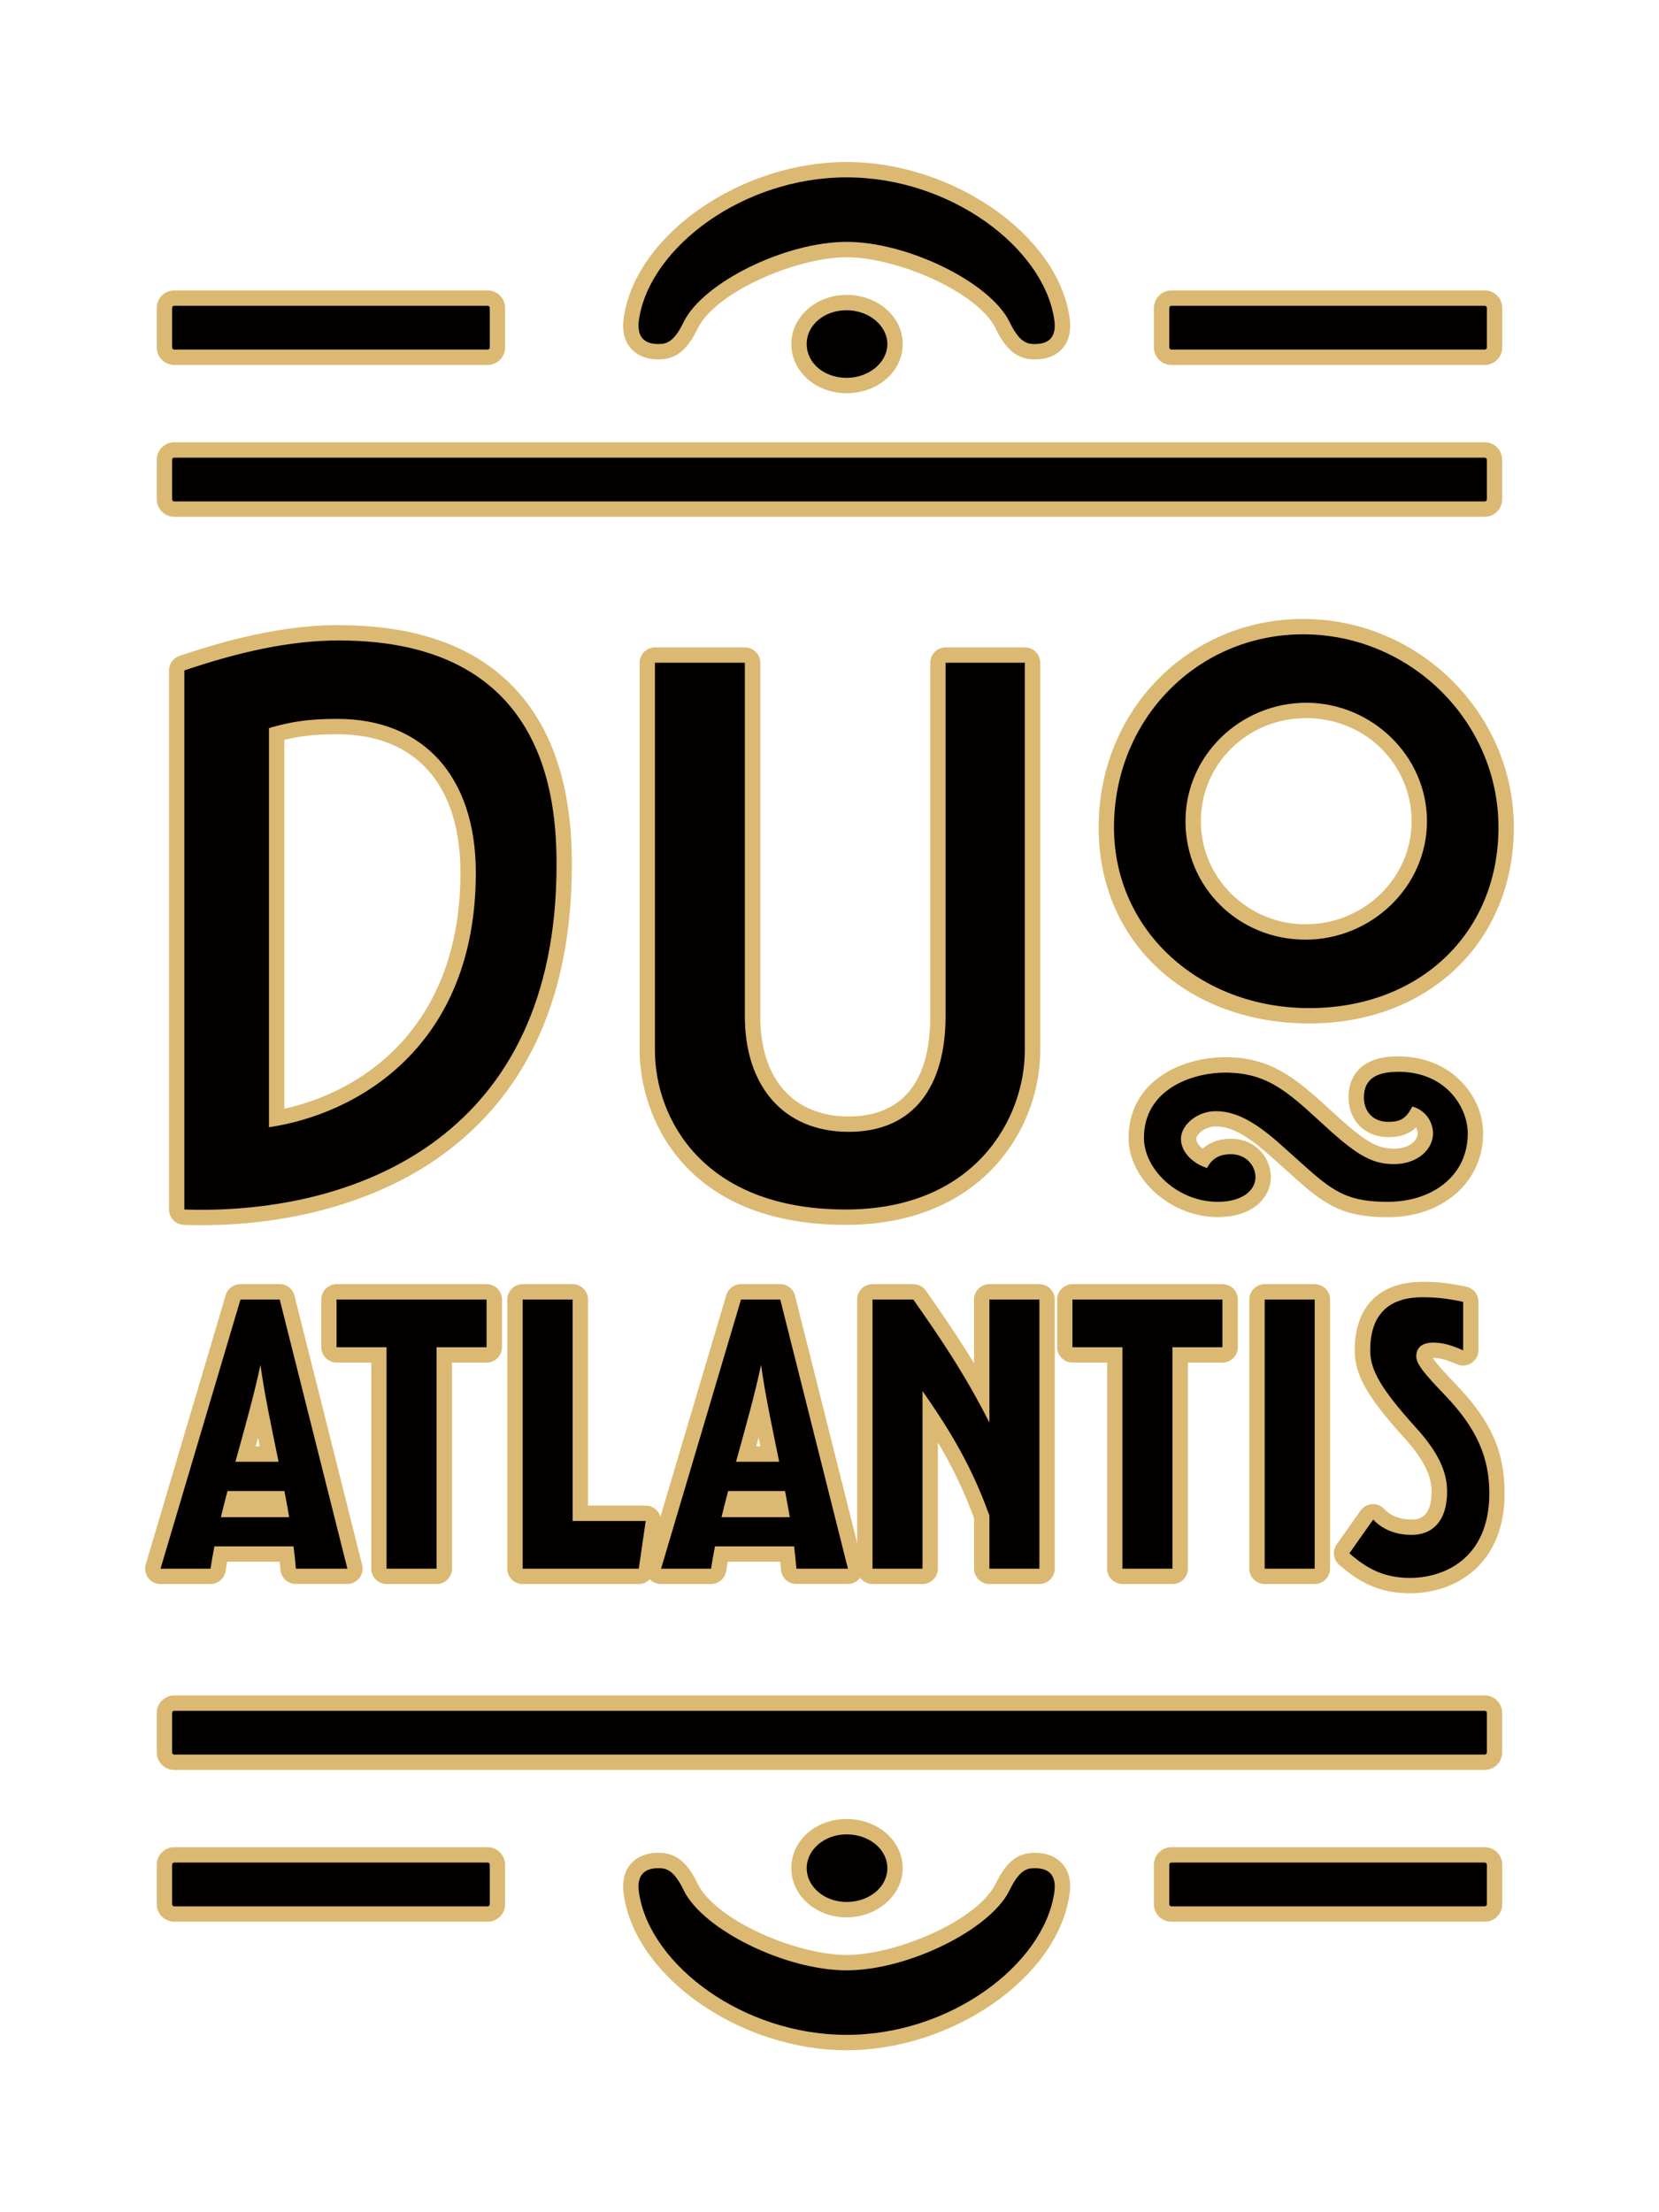
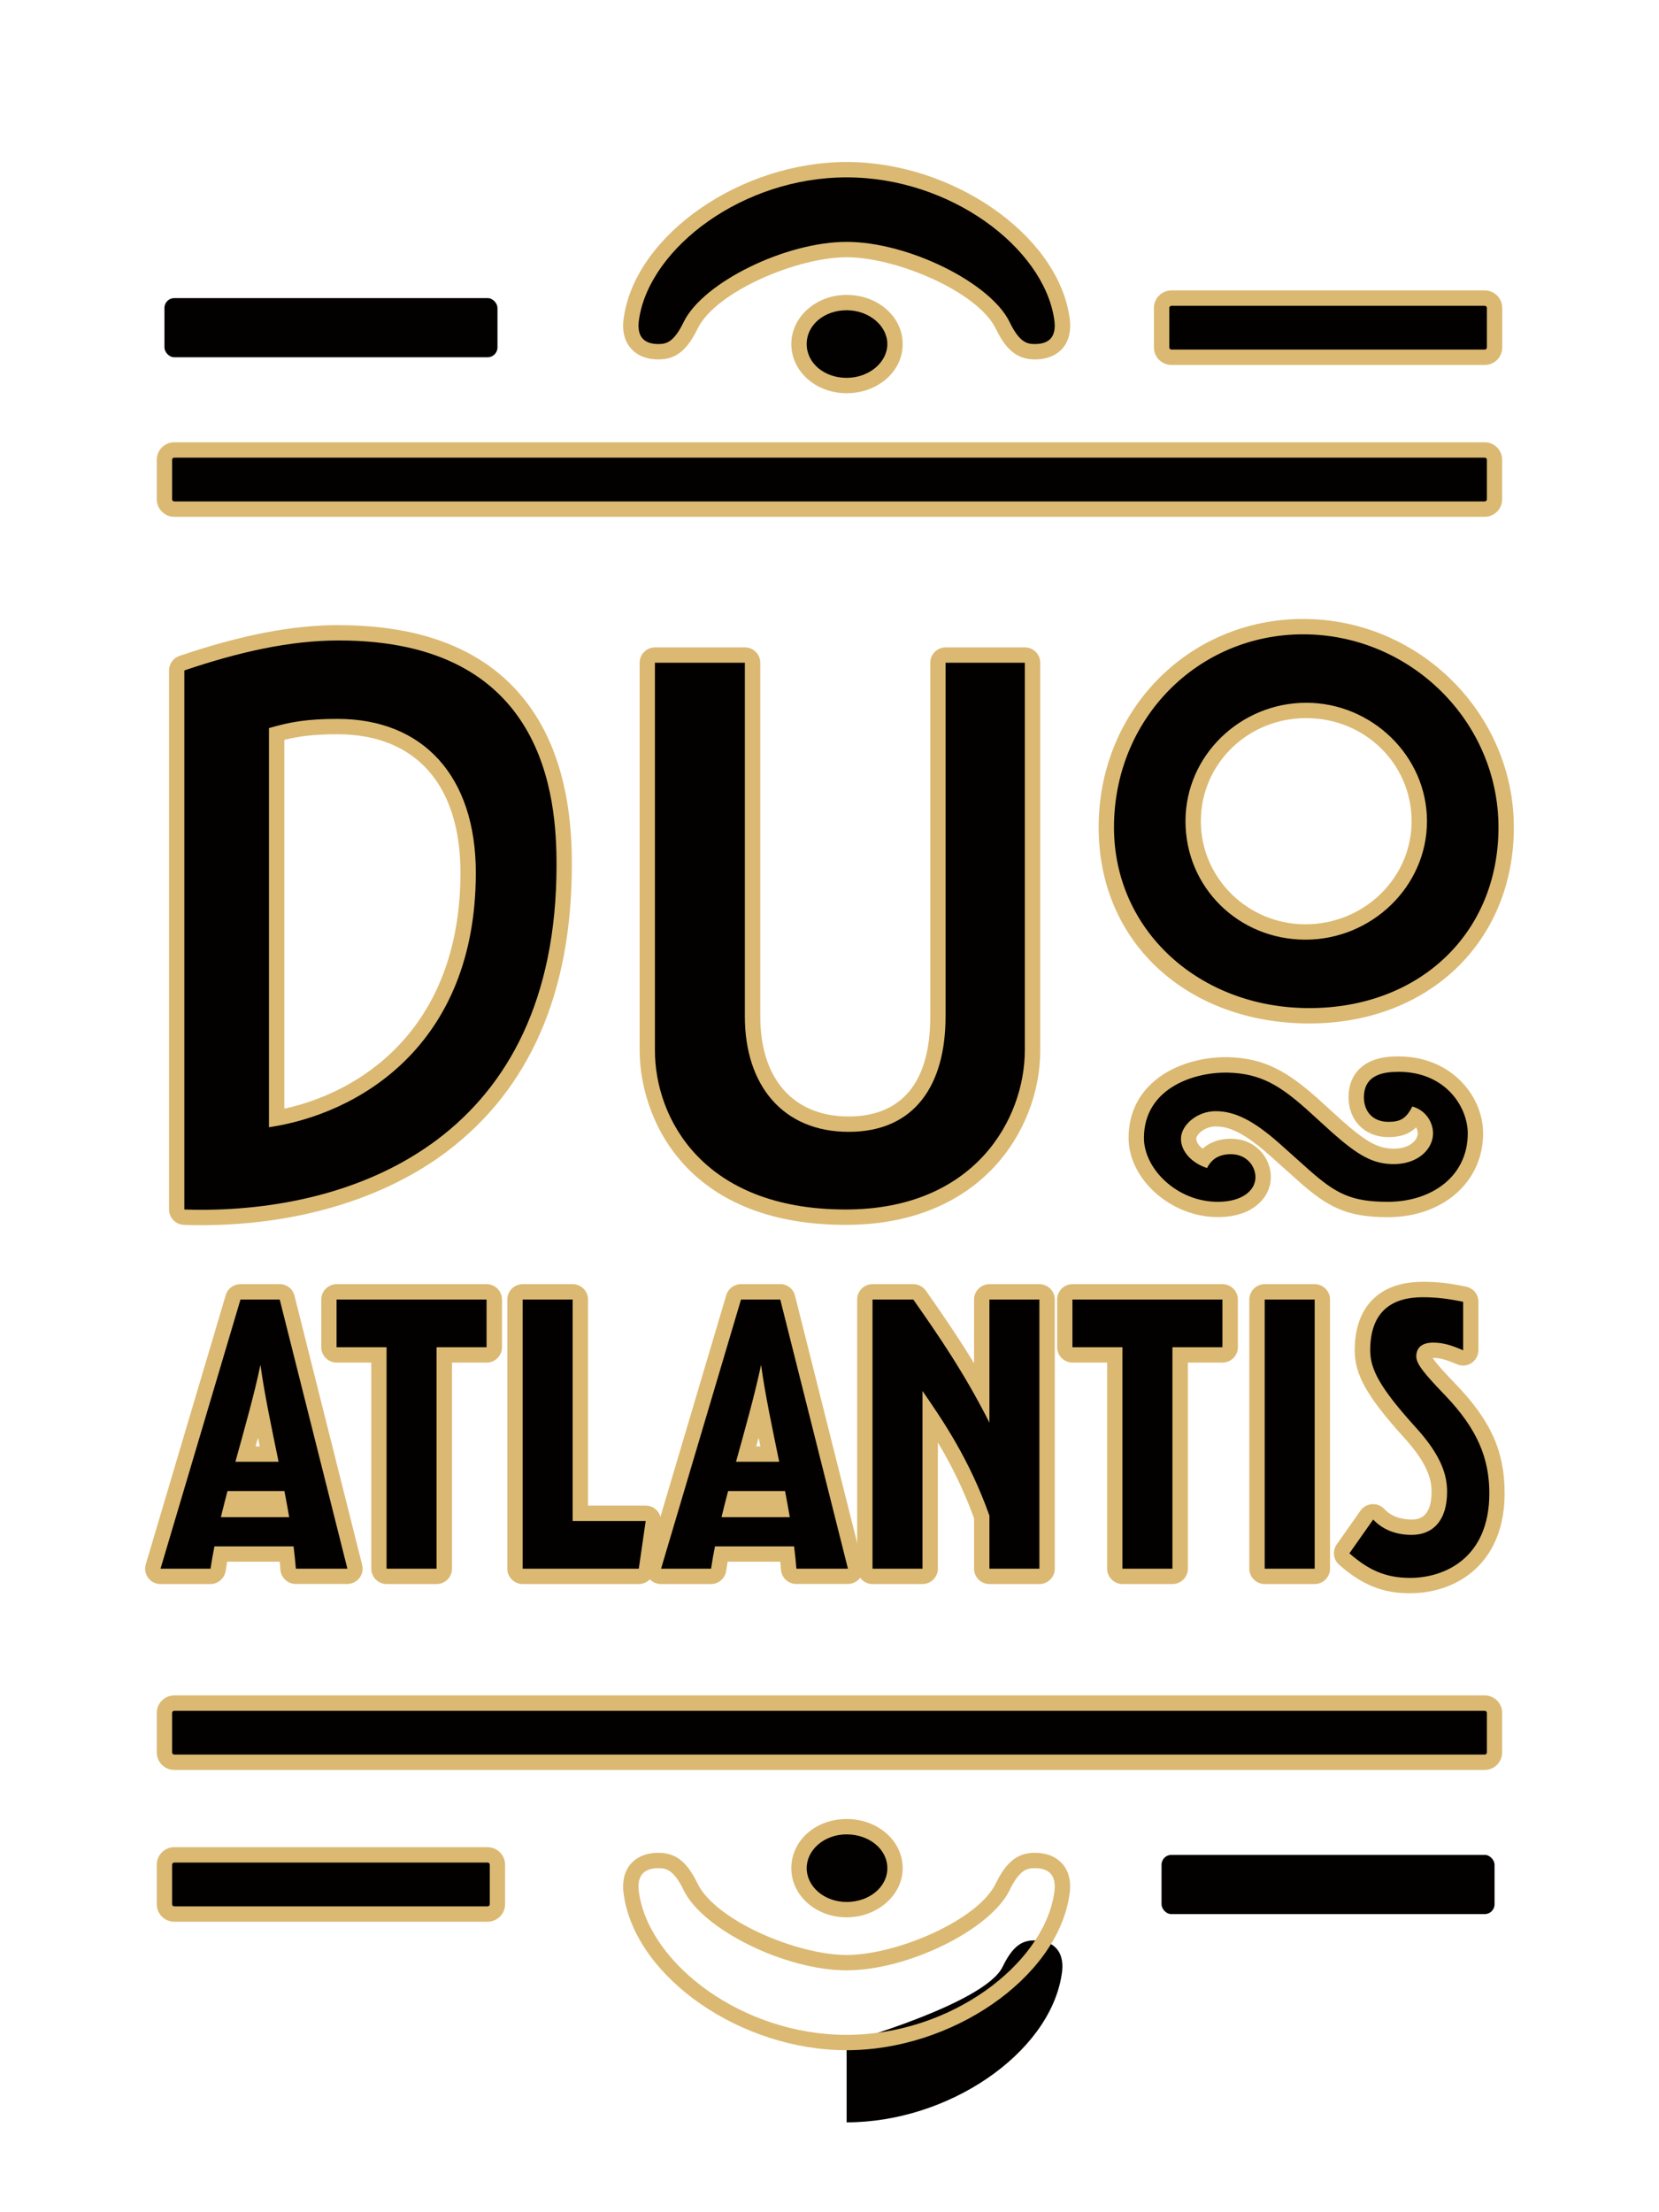
<svg xmlns="http://www.w3.org/2000/svg" id="Layer_1" data-name="Layer 1" viewBox="0 0 216 288">
  <defs>
    <style>
      .cls-1 {
        fill: #030000;
      }

      .cls-2 {
        fill: #dbb972;
      }
    </style>
  </defs>
  <g>
    <g>
      <g>
        <path class="cls-1" d="M134.73,45.79c-1.56,0-2.81-.58-4.2-3.47-2.34-4.78-12.78-9.83-20.3-9.83s-17.96,5.06-20.3,9.84c-1.39,2.88-2.63,3.46-4.2,3.46-1.28,0-2.25-.38-2.87-1.12-.67-.8-.88-1.96-.61-3.45,1.66-10.18,14.74-19.12,27.98-19.12s26.32,8.94,27.99,19.14c.26,1.47.06,2.63-.61,3.44-.62.75-1.59,1.12-2.87,1.12Z" />
        <path class="cls-2" d="M110.23,23.09c13.5,0,25.5,9.1,27,18.3.5,2.8-1,3.4-2.5,3.4-1,0-2-.2-3.3-2.9-2.5-5.1-13.2-10.4-21.2-10.4s-18.7,5.3-21.2,10.4c-1.3,2.7-2.3,2.9-3.3,2.9-1.5,0-3-.6-2.5-3.4,1.5-9.2,13.5-18.3,27-18.3M110.23,21.09c-13.7,0-27.24,9.34-28.97,19.98-.32,1.76-.04,3.2.84,4.24.57.68,1.66,1.48,3.64,1.48,2.24,0,3.72-1.17,5.1-4.03,2.34-4.77,12.91-9.27,19.4-9.27s17.06,4.5,19.4,9.28c1.37,2.85,2.85,4.02,5.1,4.02,1.98,0,3.07-.81,3.64-1.48.87-1.04,1.15-2.48.83-4.27-1.73-10.61-15.27-19.95-28.97-19.95h0Z" />
      </g>
      <g>
        <path class="cls-1" d="M110.23,50.19c-3.48,0-6.2-2.37-6.2-5.4s2.78-5.4,6.2-5.4,6.3,2.42,6.3,5.4-2.77,5.4-6.3,5.4Z" />
        <path class="cls-2" d="M110.23,40.39c2.9,0,5.3,2,5.3,4.4s-2.4,4.4-5.3,4.4-5.2-1.9-5.2-4.4,2.3-4.4,5.2-4.4M110.23,38.39c-3.97,0-7.2,2.87-7.2,6.4s3.16,6.4,7.2,6.4,7.3-2.81,7.3-6.4-3.27-6.4-7.3-6.4h0Z" />
      </g>
    </g>
    <g>
      <path class="cls-1" d="M22.69,58.58h170.62c.71,0,1.28.57,1.28,1.28v5.14c0,.71-.57,1.28-1.28,1.28H22.69c-.71,0-1.28-.57-1.28-1.28v-5.14c0-.71.57-1.28,1.28-1.28Z" />
      <path class="cls-2" d="M193.31,59.58c.16,0,.28.13.28.28v5.14c0,.16-.13.28-.28.28H22.69c-.16,0-.28-.13-.28-.28v-5.14c0-.16.13-.28.28-.28h170.61M193.31,57.58H22.69c-1.26,0-2.28,1.02-2.28,2.28v5.14c0,1.26,1.02,2.28,2.28,2.28h170.61c1.26,0,2.28-1.02,2.28-2.28v-5.14c0-1.26-1.02-2.28-2.28-2.28h0Z" />
    </g>
    <g>
      <g>
        <rect class="cls-1" x="21.41" y="38.81" width="43.36" height="7.7" rx="1.28" ry="1.28" />
-         <path class="cls-2" d="M63.49,39.81c.16,0,.28.13.28.28v5.14c0,.16-.13.28-.28.28H22.69c-.16,0-.28-.13-.28-.28v-5.14c0-.16.13-.28.28-.28h40.79M63.49,37.81H22.69c-1.26,0-2.28,1.02-2.28,2.28v5.14c0,1.26,1.02,2.28,2.28,2.28h40.79c1.26,0,2.28-1.02,2.28-2.28v-5.14c0-1.26-1.02-2.28-2.28-2.28h0Z" />
      </g>
      <g>
        <rect class="cls-1" x="151.23" y="38.81" width="43.36" height="7.7" rx="1.28" ry="1.28" />
        <path class="cls-2" d="M193.31,39.81c.16,0,.28.13.28.28v5.14c0,.16-.13.28-.28.28h-40.79c-.16,0-.28-.13-.28-.28v-5.14c0-.16.13-.28.28-.28h40.79M193.31,37.81h-40.79c-1.26,0-2.28,1.02-2.28,2.28v5.14c0,1.26,1.02,2.28,2.28,2.28h40.79c1.26,0,2.28-1.02,2.28-2.28v-5.14c0-1.26-1.02-2.28-2.28-2.28h0Z" />
      </g>
    </g>
  </g>
  <g>
    <g>
      <g>
-         <path class="cls-1" d="M110.23,265.91c-13.25,0-26.32-8.94-27.99-19.14-.26-1.47-.06-2.64.61-3.44.62-.75,1.59-1.12,2.87-1.12,1.56,0,2.81.58,4.2,3.47,2.34,4.78,12.78,9.83,20.3,9.83s17.96-5.06,20.3-9.84c1.39-2.88,2.64-3.46,4.2-3.46,1.28,0,2.25.38,2.87,1.12.67.8.88,1.96.61,3.45-1.66,10.18-14.74,19.12-27.98,19.12Z" />
+         <path class="cls-1" d="M110.23,265.91s17.96-5.06,20.3-9.84c1.39-2.88,2.64-3.46,4.2-3.46,1.28,0,2.25.38,2.87,1.12.67.8.88,1.96.61,3.45-1.66,10.18-14.74,19.12-27.98,19.12Z" />
        <path class="cls-2" d="M134.73,243.21c1.5,0,3,.6,2.5,3.4-1.5,9.2-13.5,18.3-27,18.3s-25.5-9.1-27-18.3c-.5-2.8,1-3.4,2.5-3.4,1,0,2,.2,3.3,2.9,2.5,5.1,13.2,10.4,21.2,10.4s18.7-5.3,21.2-10.4c1.3-2.7,2.3-2.9,3.3-2.9M134.73,241.21c-2.24,0-3.72,1.17-5.1,4.03-2.34,4.77-12.91,9.27-19.4,9.27s-17.06-4.5-19.4-9.28c-1.37-2.85-2.85-4.02-5.1-4.02-1.98,0-3.07.81-3.64,1.48-.87,1.04-1.15,2.48-.83,4.27,1.73,10.61,15.27,19.95,28.97,19.95s27.24-9.34,28.97-19.98c.32-1.76.04-3.2-.84-4.24-.57-.68-1.66-1.48-3.64-1.48h0Z" />
      </g>
      <g>
        <path class="cls-1" d="M110.23,248.61c-3.42,0-6.2-2.42-6.2-5.4s2.72-5.4,6.2-5.4,6.3,2.37,6.3,5.4-2.83,5.4-6.3,5.4Z" />
        <path class="cls-2" d="M110.23,238.81c2.9,0,5.3,1.9,5.3,4.4s-2.4,4.4-5.3,4.4-5.2-2-5.2-4.4,2.3-4.4,5.2-4.4M110.23,236.81c-4.04,0-7.2,2.81-7.2,6.4s3.23,6.4,7.2,6.4,7.3-2.87,7.3-6.4-3.21-6.4-7.3-6.4h0Z" />
      </g>
    </g>
    <g>
      <rect class="cls-1" x="21.41" y="221.72" width="173.18" height="7.71" rx="1.28" ry="1.28" />
      <path class="cls-2" d="M193.31,222.72c.16,0,.28.13.28.28v5.14c0,.16-.13.28-.28.28H22.69c-.16,0-.28-.13-.28-.28v-5.14c0-.16.13-.28.28-.28h170.61M193.31,220.72H22.69c-1.26,0-2.28,1.02-2.28,2.28v5.14c0,1.26,1.02,2.28,2.28,2.28h170.61c1.26,0,2.28-1.02,2.28-2.28v-5.14c0-1.26-1.02-2.28-2.28-2.28h0Z" />
    </g>
    <g>
      <g>
        <rect class="cls-1" x="21.41" y="241.48" width="43.36" height="7.71" rx="1.28" ry="1.28" />
        <path class="cls-2" d="M63.49,242.48c.16,0,.28.13.28.28v5.14c0,.16-.13.28-.28.28H22.69c-.16,0-.28-.13-.28-.28v-5.14c0-.16.13-.28.28-.28h40.79M63.49,240.48H22.69c-1.26,0-2.28,1.02-2.28,2.28v5.14c0,1.26,1.02,2.28,2.28,2.28h40.79c1.26,0,2.28-1.02,2.28-2.28v-5.14c0-1.26-1.02-2.28-2.28-2.28h0Z" />
      </g>
      <g>
        <rect class="cls-1" x="151.23" y="241.48" width="43.36" height="7.71" rx="1.28" ry="1.28" />
-         <path class="cls-2" d="M193.31,242.48c.16,0,.28.13.28.28v5.14c0,.16-.13.28-.28.28h-40.79c-.16,0-.28-.13-.28-.28v-5.14c0-.16.13-.28.28-.28h40.79M193.31,240.48h-40.79c-1.26,0-2.28,1.02-2.28,2.28v5.14c0,1.26,1.02,2.28,2.28,2.28h40.79c1.26,0,2.28-1.02,2.28-2.28v-5.14c0-1.26-1.02-2.28-2.28-2.28h0Z" />
      </g>
    </g>
  </g>
  <g>
    <g>
      <path class="cls-1" d="M180.68,157.46c-5.05,0-7.26-1.17-10.98-4.46l-3.81-3.41c-3.17-2.8-5.38-3.95-7.64-3.95-1.94,0-3.51,1.42-3.51,2.6,0,.99.79,1.98,2,2.57.81-1.04,1.98-1.57,3.51-1.57,2.63,0,4.2,2.04,4.2,4s-1.85,4.2-5.91,4.2c-6.07,0-10.61-4.91-10.61-9.31,0-6.54,6.02-9.51,11.62-9.51h.32c4.55.11,7.26,1.79,10.95,5.06l3.31,3.01c3.38,2.98,5.02,3.84,7.34,3.84,2.57,0,4.11-1.53,4.11-3,0-.78-.4-1.71-1.28-2.24-.84,1.25-1.87,1.74-3.53,1.74-2.51,0-4.2-1.69-4.2-4.2,0-1.97.94-4.31,5.39-4.31.18,0,.37,0,.55.01,6.6.22,9.57,5.4,9.57,9.01,0,5.83-4.69,9.91-11.41,9.91Z" />
      <path class="cls-2" d="M181.97,139.53c.17,0,.34,0,.52.01,5.91.2,8.61,4.71,8.61,8.01,0,5.61-4.71,8.91-10.41,8.91-4.81,0-6.81-1.1-10.31-4.2l-3.8-3.4c-3.5-3.1-5.91-4.2-8.31-4.2s-4.51,1.8-4.51,3.6c0,1.7,1.5,3.2,3.4,3.8.6-1.2,1.6-1.8,3.1-1.8,2,0,3.2,1.5,3.2,3,0,1.7-1.7,3.2-4.91,3.2-5.31,0-9.61-4.3-9.61-8.31,0-6.27,6.13-8.51,10.62-8.51.1,0,.2,0,.29,0,4.3.1,6.81,1.7,10.31,4.81l3.3,3c3.4,3,5.31,4.1,8.01,4.1,3.2,0,5.11-2,5.11-4,0-1.4-.9-3-2.7-3.5-.8,1.6-1.6,2-3.1,2-2,0-3.2-1.3-3.2-3.2,0-2.62,2.01-3.31,4.39-3.31M181.97,137.53h0c-1.74,0-3.1.32-4.15.98-1.02.64-2.24,1.91-2.24,4.33,0,3.06,2.14,5.2,5.2,5.2,1.52,0,2.68-.39,3.6-1.27.16.28.21.58.21.77,0,.83-.96,2-3.11,2-2.02,0-3.52-.81-6.69-3.6l-3.28-2.98c-3.81-3.37-6.78-5.21-11.61-5.33-.11,0-.23,0-.34,0-2.93,0-5.87.81-8.07,2.22-2.97,1.91-4.55,4.78-4.55,8.29,0,5.4,5.53,10.31,11.61,10.31,4.74,0,6.91-2.7,6.91-5.2s-1.95-5-5.2-5c-1.69,0-2.86.56-3.68,1.29-.51-.39-.83-.86-.83-1.29,0-.53,1.08-1.6,2.51-1.6s3.3.44,6.98,3.7l3.8,3.4c3.76,3.33,6.2,4.71,11.65,4.71,7.19,0,12.41-4.59,12.41-10.91,0-4.74-3.94-9.78-10.54-10.01-.19,0-.39-.01-.58-.01h0Z" />
    </g>
    <g>
      <rect class="cls-1" x="163.66" y="168.18" width="8.51" height="37.04" rx="1" ry="1" />
      <path class="cls-2" d="M171.17,169.18v35.04h-6.51v-35.04h6.51M171.17,167.18h-6.51c-1.1,0-2,.9-2,2v35.04c0,1.1.9,2,2,2h6.51c1.1,0,2-.9,2-2v-35.04c0-1.1-.9-2-2-2h0Z" />
    </g>
    <g>
      <path class="cls-1" d="M26.21,158.5c-.75,0-1.5-.01-2.24-.04-.54-.02-.97-.46-.97-1v-70.18c0-.43.27-.81.68-.95,7.99-2.7,14.48-3.96,20.44-3.96,24.24,0,29.33,16.44,29.33,30.23,0,16.24-5.33,28.51-15.83,36.47-8.02,6.08-19.18,9.42-31.42,9.42h0ZM36.02,145.57c6.12-1.19,24.93-6.89,24.93-31.95,0-11.91-6.36-19.02-17.02-19.02-3.56,0-5.7.35-7.91.96v50.02Z" />
      <path class="cls-2" d="M44.13,83.38c26.93,0,28.33,20.52,28.33,29.23,0,35.27-25.73,44.89-46.25,44.89-.74,0-1.48-.01-2.21-.04v-70.18c7.11-2.4,13.72-3.9,20.12-3.9M35.02,146.75c11.51-1.7,26.93-10.51,26.93-33.14,0-12.51-6.81-20.02-18.02-20.02-3.9,0-6.21.4-8.91,1.2v51.96M44.13,81.38c-6.07,0-12.67,1.27-20.76,4.01-.81.27-1.36,1.04-1.36,1.89v70.18c0,1.08.85,1.96,1.93,2,.75.03,1.52.04,2.27.04,12.46,0,23.83-3.42,32.02-9.62,10.76-8.15,16.22-20.69,16.22-37.26,0-2.88,0-11.63-4.35-18.91-4.89-8.18-13.63-12.32-25.98-12.32h0ZM37.02,96.32c1.89-.47,3.86-.73,6.91-.73,10.18,0,16.02,6.57,16.02,18.02,0,18.96-11.45,28.17-22.93,30.73v-48.03h0Z" />
    </g>
    <g>
      <path class="cls-1" d="M183.58,206.42c-3.28,0-5.77-1-8.57-3.45-.38-.34-.45-.91-.16-1.33l3.1-4.41c.17-.25.45-.4.75-.42.02,0,.04,0,.07,0,.28,0,.54.12.73.32,1.29,1.39,3.04,1.68,4.27,1.68,2.98,0,3.6-2.5,3.6-4.61,0-1.66-.45-4.05-3.94-7.83-4.54-5.05-6.07-7.72-6.07-10.59,0-5.1,2.77-7.91,7.81-7.91,2.12,0,3.74.25,5.51.62.46.1.79.51.79.98v6.31c0,.34-.17.65-.45.84-.17.11-.36.16-.55.16-.14,0-.27-.03-.4-.08-1.53-.67-2.48-.92-3.5-.92-1.2,0-1.2.48-1.2.8,0,.7,1.67,2.49,3.52,4.41,4.2,4.4,5.99,8.41,5.99,13.41,0,8.87-6.09,12.01-11.31,12.01Z" />
      <path class="cls-2" d="M185.19,168.88c1.9,0,3.4.2,5.31.6v6.31c-1.6-.7-2.7-1-3.9-1-1.4,0-2.2.6-2.2,1.8,0,1,1.1,2.3,3.8,5.11,4.2,4.4,5.71,8.21,5.71,12.71,0,8.51-5.91,11.01-10.31,11.01-3.3,0-5.51-1.1-7.91-3.2l3.1-4.4c1.3,1.4,3.1,2,5.01,2,2.7,0,4.61-1.8,4.61-5.61,0-2-.6-4.61-4.2-8.51-4.51-5.01-5.81-7.41-5.81-9.91,0-5.21,3-6.91,6.81-6.91M185.19,166.88c-5.6,0-8.81,3.25-8.81,8.91,0,3.16,1.59,6,6.32,11.25,3.27,3.55,3.69,5.69,3.69,7.17,0,3.61-1.96,3.61-2.61,3.61-1.04,0-2.49-.24-3.54-1.36-.38-.41-.91-.64-1.47-.64-.04,0-.09,0-.13,0-.6.04-1.15.35-1.5.84l-3.1,4.4c-.59.84-.45,1.98.32,2.66,3,2.63,5.68,3.7,9.23,3.7,1.78,0,5.19-.36,8.09-2.78,1.93-1.61,4.22-4.68,4.22-10.23s-1.87-9.5-6.26-14.1c-.88-.91-2.57-2.67-3.11-3.53.02,0,.04,0,.06,0,.87,0,1.71.23,3.1.83.26.11.53.17.8.17.38,0,.76-.11,1.09-.33.56-.37.91-1,.91-1.67v-6.31c0-.95-.66-1.76-1.59-1.96-1.83-.39-3.51-.64-5.72-.64h0Z" />
    </g>
    <g>
      <path class="cls-1" d="M170.47,132.24c-15.07,0-26.43-10.54-26.43-24.53s11.26-26.13,25.63-26.13,26.43,11.72,26.43,26.13-10.78,24.53-25.63,24.53ZM170.07,92.49c-8.25,0-14.72,6.33-14.72,14.42s6.56,14.42,14.62,14.42,14.82-6.47,14.82-14.42-6.6-14.42-14.72-14.42Z" />
      <path class="cls-2" d="M169.67,82.58c13.92,0,25.43,11.31,25.43,25.13s-10.31,23.53-24.63,23.53-25.43-10.11-25.43-23.53c0-14.12,10.91-25.13,24.63-25.13M169.97,122.33c8.61,0,15.82-6.91,15.82-15.42s-7.21-15.42-15.72-15.42-15.72,6.81-15.72,15.42,6.91,15.42,15.62,15.42M169.67,80.58c-14.93,0-26.63,11.92-26.63,27.13s11.79,25.53,27.43,25.53,26.63-10.74,26.63-25.53-12.3-27.13-27.43-27.13h0ZM169.97,120.33c-7.51,0-13.62-6.02-13.62-13.42s6.03-13.42,13.72-13.42,13.72,6.02,13.72,13.42-6.2,13.42-13.82,13.42h0Z" />
    </g>
    <g>
      <path class="cls-1" d="M68.06,205.22c-.55,0-1-.45-1-1v-35.04c0-.55.45-1,1-1h6.51c.55,0,1,.45,1,1v27.83h8.51c.29,0,.57.13.76.35s.27.51.23.8l-.9,6.21c-.07.49-.49.86-.99.86h-15.12Z" />
      <path class="cls-2" d="M74.56,169.18v28.83h9.51l-.9,6.21h-15.12v-35.04h6.51M74.56,167.18h-6.51c-1.1,0-2,.9-2,2v35.04c0,1.1.9,2,2,2h15.12c.99,0,1.84-.73,1.98-1.71l.9-6.21c.08-.57-.09-1.16-.47-1.6-.38-.44-.93-.69-1.51-.69h-7.51v-26.83c0-1.1-.9-2-2-2h0Z" />
    </g>
    <g>
      <path class="cls-1" d="M110.1,158.47c-20.39,0-25.83-13.66-25.83-21.72v-50.46c0-.55.45-1,1-1h11.71c.55,0,1,.45,1,1v46.05c0,8.65,4.8,14.02,12.52,14.02,10.11,0,11.61-8.78,11.61-14.02v-46.05c0-.55.45-1,1-1h10.31c.55,0,1,.45,1,1v50.46c0,5.22-2.03,10.45-5.58,14.34-3.07,3.37-8.81,7.38-18.75,7.38Z" />
      <path class="cls-2" d="M133.43,86.28v50.46c0,8.81-6.41,20.72-23.33,20.72-18.62,0-24.83-11.91-24.83-20.72v-50.46h11.71v46.05c0,8.91,4.91,15.02,13.52,15.02s12.61-6.11,12.61-15.02v-46.05h10.31M133.43,84.28h-10.31c-1.1,0-2,.9-2,2v46.05c0,10.76-5.77,13.02-10.61,13.02-7.21,0-11.52-4.87-11.52-13.02v-46.05c0-1.1-.9-2-2-2h-11.71c-1.1,0-2,.9-2,2v50.46c0,8.44,5.65,22.72,26.83,22.72,10.3,0,16.28-4.19,19.49-7.71,3.71-4.07,5.84-9.55,5.84-15.01v-50.46c0-1.1-.9-2-2-2h0Z" />
    </g>
    <g>
      <path class="cls-1" d="M146.14,205.22c-.55,0-1-.45-1-1v-27.83h-5.51c-.55,0-1-.45-1-1v-6.21c0-.55.45-1,1-1h19.52c.55,0,1,.45,1,1v6.21c0,.55-.45,1-1,1h-5.51v27.83c0,.55-.45,1-1,1h-6.51Z" />
      <path class="cls-2" d="M159.16,169.18v6.21h-6.51v28.83h-6.51v-28.83h-6.51v-6.21h19.52M159.16,167.18h-19.52c-1.1,0-2,.9-2,2v6.21c0,1.1.9,2,2,2h4.51v26.83c0,1.1.9,2,2,2h6.51c1.1,0,2-.9,2-2v-26.83h4.51c1.1,0,2-.9,2-2v-6.21c0-1.1-.9-2-2-2h0Z" />
    </g>
    <g>
      <path class="cls-1" d="M128.82,205.22c-.55,0-1-.45-1-1v-6.73c-2.02-5.63-4.52-9.85-6.71-13.15v19.88c0,.55-.45,1-1,1h-6.51c-.55,0-1-.45-1-1v-35.04c0-.55.45-1,1-1h5.31c.33,0,.63.16.82.43,2.85,4.06,5.48,7.89,8.09,12.58v-12.01c0-.55.45-1,1-1h6.51c.55,0,1,.45,1,1v35.04c0,.55-.45,1-1,1h-6.51Z" />
      <path class="cls-2" d="M135.33,169.18v35.04h-6.51v-6.91c-2.6-7.31-6.01-12.31-8.71-16.22v23.13h-6.51v-35.04h5.31c3.3,4.71,6.61,9.51,9.91,16.02v-16.02h6.51M135.33,167.18h-6.51c-1.1,0-2,.9-2,2v8.3c-2.03-3.34-4.08-6.33-6.27-9.45-.37-.53-.99-.85-1.64-.85h-5.31c-1.1,0-2,.9-2,2v35.04c0,1.1.9,2,2,2h6.51c1.1,0,2-.9,2-2v-16.43c1.62,2.71,3.28,5.94,4.71,9.87v6.56c0,1.1.9,2,2,2h6.51c1.1,0,2-.9,2-2v-35.04c0-1.1-.9-2-2-2h0Z" />
    </g>
    <g>
      <path class="cls-1" d="M38.52,205.22c-.52,0-.96-.4-1-.93-.04-.6-.11-1.25-.19-1.98h-8.59c-.14.76-.26,1.44-.35,2.05-.07.49-.49.85-.99.85h-6.51c-.32,0-.61-.15-.8-.4-.19-.25-.25-.58-.16-.88l10.41-35.04c.13-.42.52-.71.96-.71h5.11c.46,0,.86.31.97.76l8.81,35.04c.08.3,0,.62-.18.86-.19.24-.48.38-.79.38h-6.71ZM36.46,196.51c-.08-.47-.17-.93-.26-1.4h-5.81c-.12.47-.24.94-.36,1.4h6.42ZM35.05,189.3l-.06-.28c-.44-2.15-.87-4.24-1.25-6.25-.52,2.01-1.1,4.09-1.69,6.24l-.08.29h3.08Z" />
      <path class="cls-2" d="M36.42,169.18l8.81,35.04h-6.71c-.07-.94-.18-1.91-.3-2.9h-10.3c-.2.99-.37,1.96-.51,2.9h-6.51l10.41-35.04h5.11M30.65,190.3h5.62c-.9-4.39-1.83-8.75-2.36-12.61-.81,3.86-2.05,8.23-3.26,12.61M28.76,197.51h8.89c-.19-1.12-.4-2.26-.62-3.4h-7.41c-.3,1.15-.59,2.28-.86,3.4M36.42,167.18h-5.11c-.89,0-1.67.58-1.92,1.43l-10.41,35.04c-.18.61-.06,1.26.31,1.77s.97.8,1.6.8h6.51c.99,0,1.83-.73,1.98-1.71.06-.37.12-.77.19-1.2h6.85c.04.37.07.72.09,1.05.08,1.04.95,1.85,1.99,1.85h6.71c.62,0,1.2-.28,1.58-.77.38-.49.51-1.12.36-1.72l-8.81-35.04c-.22-.89-1.02-1.51-1.94-1.51h0ZM33.28,188.3c.1-.38.21-.75.31-1.12.08.37.15.74.23,1.12h-.54Z" />
    </g>
    <g>
      <path class="cls-1" d="M50.33,205.22c-.55,0-1-.45-1-1v-27.83h-5.51c-.55,0-1-.45-1-1v-6.21c0-.55.45-1,1-1h19.52c.55,0,1,.45,1,1v6.21c0,.55-.45,1-1,1h-5.51v27.83c0,.55-.45,1-1,1h-6.51Z" />
      <path class="cls-2" d="M63.35,169.18v6.21h-6.51v28.83h-6.51v-28.83h-6.51v-6.21h19.52M63.35,167.18h-19.52c-1.1,0-2,.9-2,2v6.21c0,1.1.9,2,2,2h4.51v26.83c0,1.1.9,2,2,2h6.51c1.1,0,2-.9,2-2v-26.83h4.51c1.1,0,2-.9,2-2v-6.21c0-1.1-.9-2-2-2h0Z" />
    </g>
    <g>
      <path class="cls-1" d="M103.7,205.22c-.52,0-.96-.4-1-.93-.04-.6-.11-1.25-.19-1.98h-8.59c-.14.76-.26,1.44-.35,2.05-.07.49-.49.85-.99.85h-6.51c-.32,0-.61-.15-.8-.4-.19-.25-.25-.58-.16-.88l10.41-35.04c.13-.42.52-.71.96-.71h5.11c.46,0,.86.31.97.76l8.81,35.04c.08.3,0,.62-.18.86-.19.24-.48.38-.79.38h-6.71ZM101.64,196.51c-.08-.47-.17-.93-.26-1.4h-5.81c-.12.47-.24.94-.36,1.4h6.42ZM100.22,189.3l-.06-.28c-.44-2.15-.87-4.24-1.25-6.25-.52,2.01-1.1,4.09-1.69,6.24l-.08.29h3.08Z" />
      <path class="cls-2" d="M101.59,169.18l8.81,35.04h-6.71c-.07-.94-.18-1.91-.3-2.9h-10.3c-.2.99-.37,1.96-.51,2.9h-6.51l10.41-35.04h5.11M95.83,190.3h5.62c-.9-4.39-1.83-8.75-2.36-12.61-.81,3.86-2.05,8.23-3.26,12.61M93.94,197.51h8.89c-.19-1.12-.4-2.26-.62-3.4h-7.41c-.3,1.15-.59,2.28-.86,3.4M101.59,167.18h-5.11c-.89,0-1.67.58-1.92,1.43l-10.41,35.04c-.18.61-.06,1.26.31,1.77s.97.8,1.6.8h6.51c.99,0,1.83-.73,1.98-1.71.06-.38.12-.77.19-1.2h6.85c.04.37.07.72.09,1.05.08,1.04.95,1.85,1.99,1.85h6.71c.62,0,1.2-.28,1.58-.77.38-.49.51-1.12.36-1.72l-8.81-35.04c-.22-.89-1.02-1.51-1.94-1.51h0ZM98.46,188.3c.1-.38.21-.75.31-1.12.08.37.15.74.23,1.12h-.54Z" />
    </g>
  </g>
</svg>